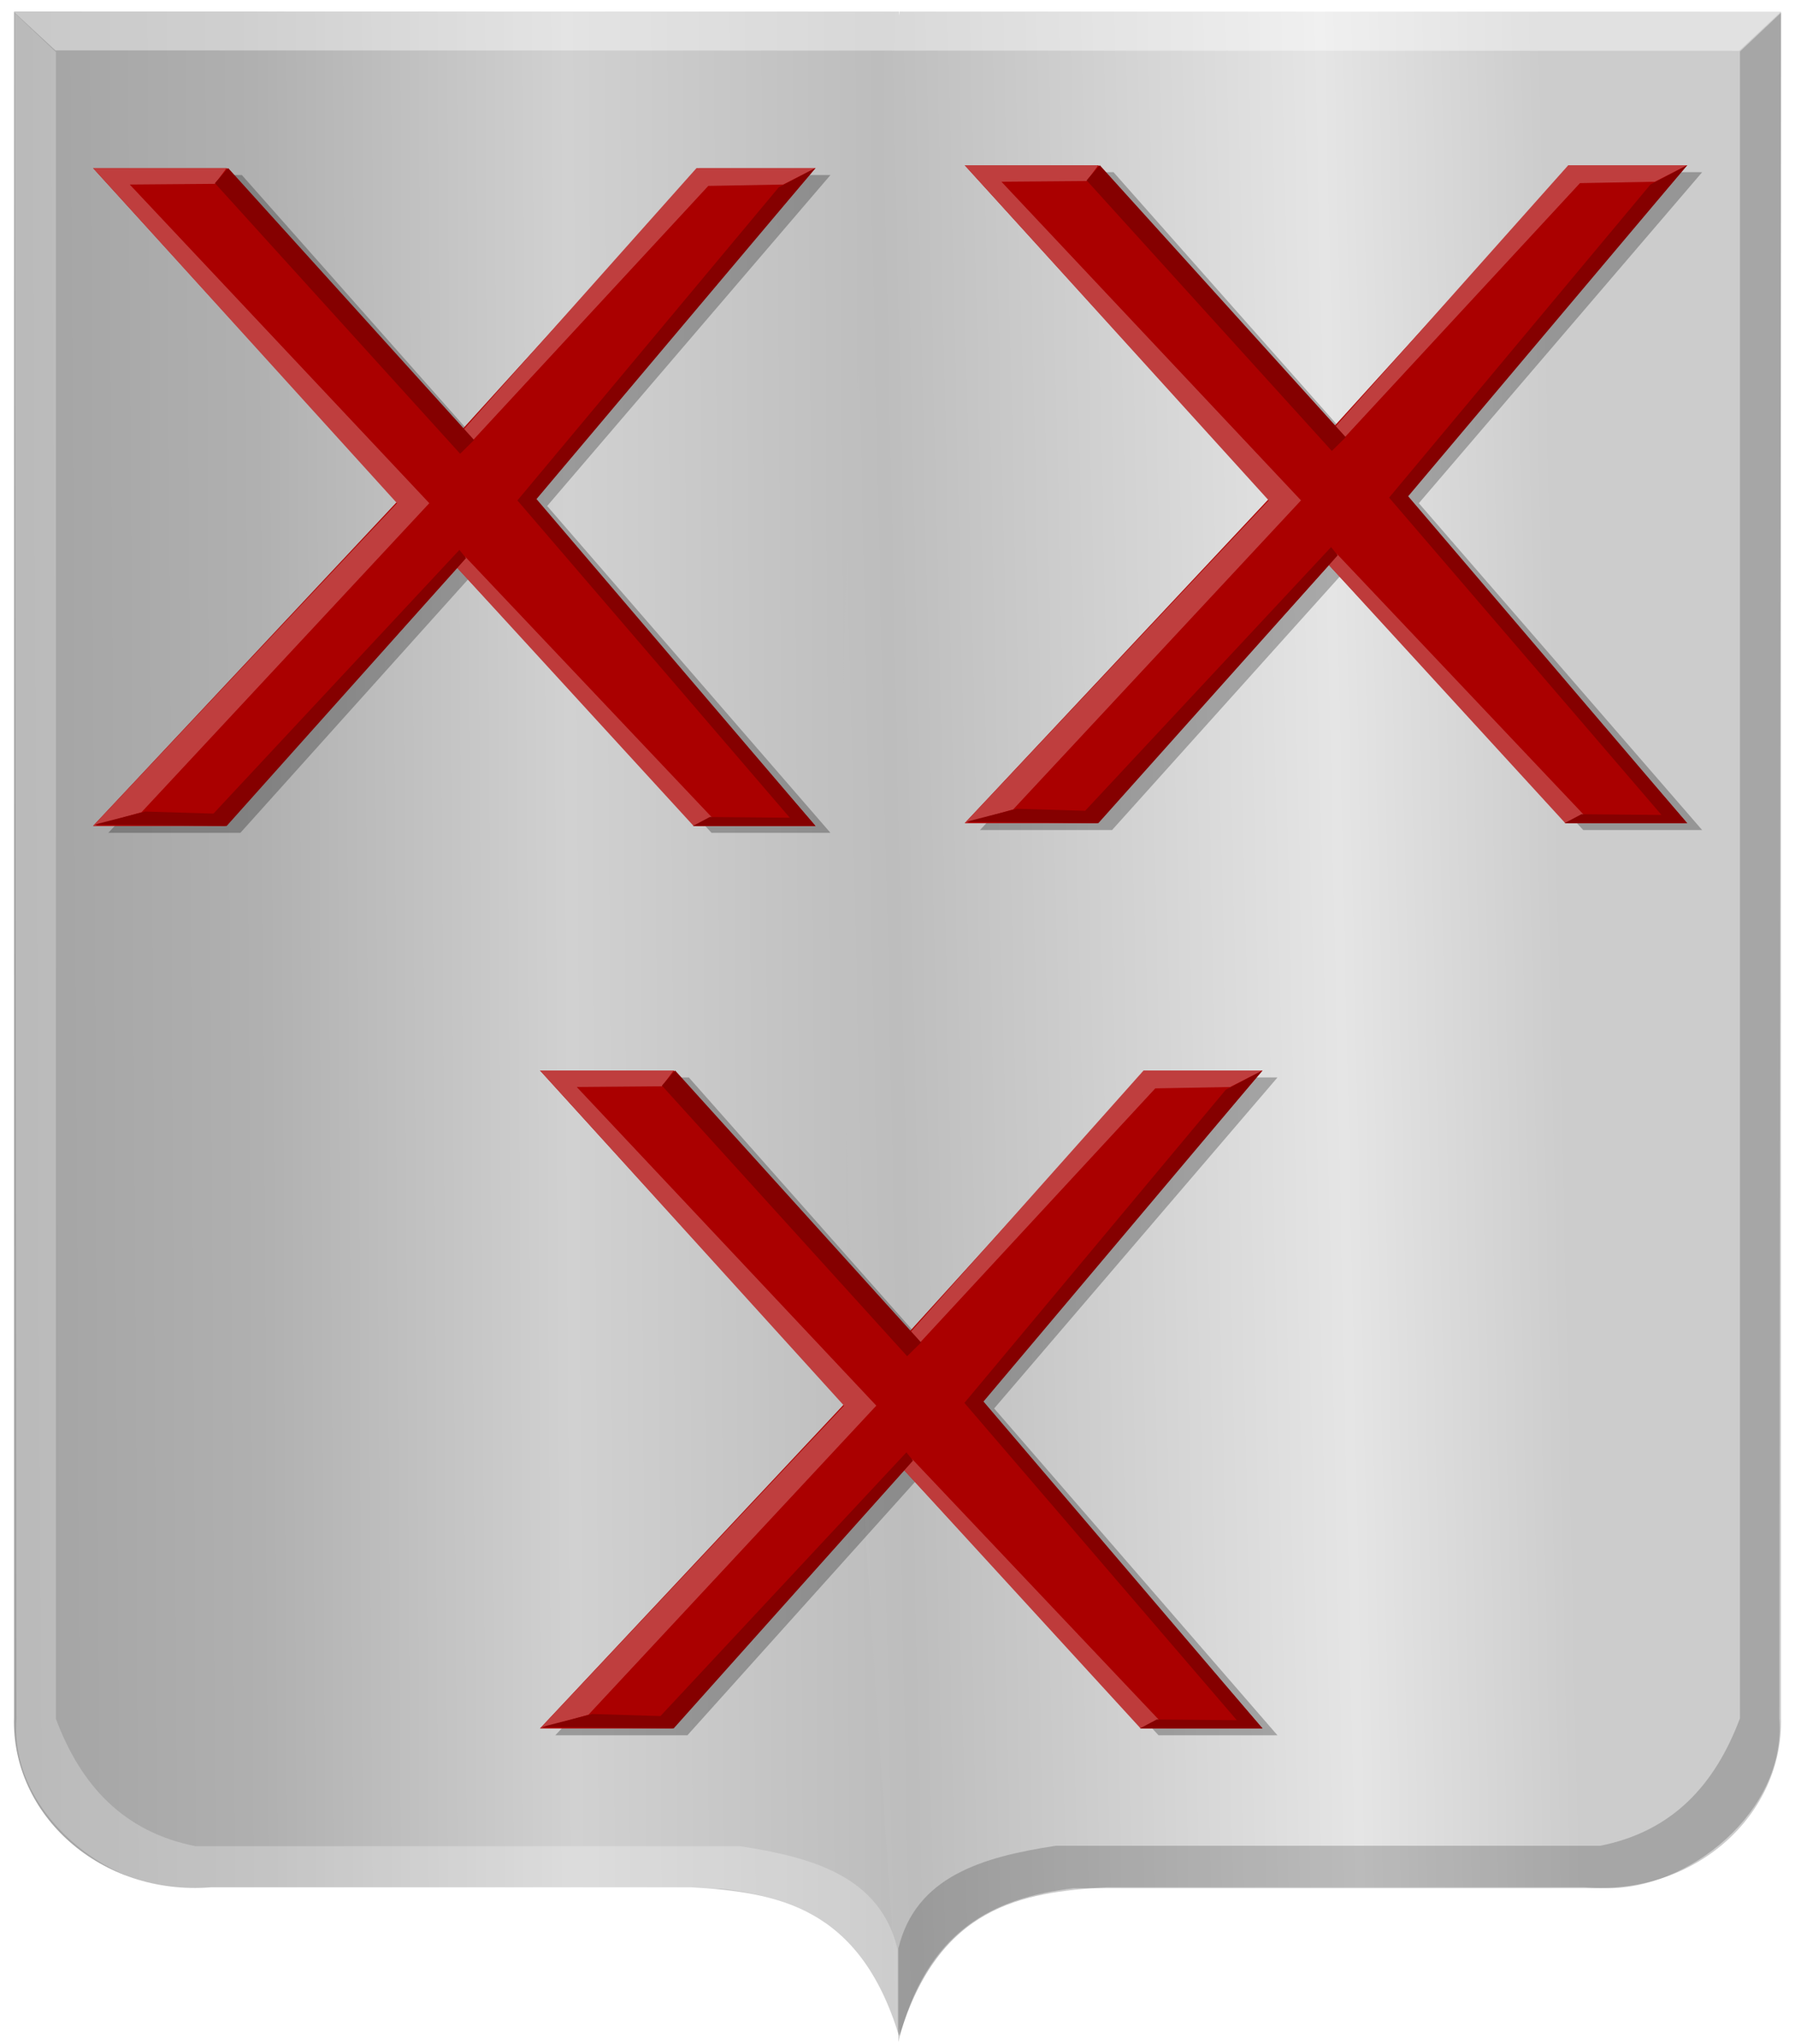
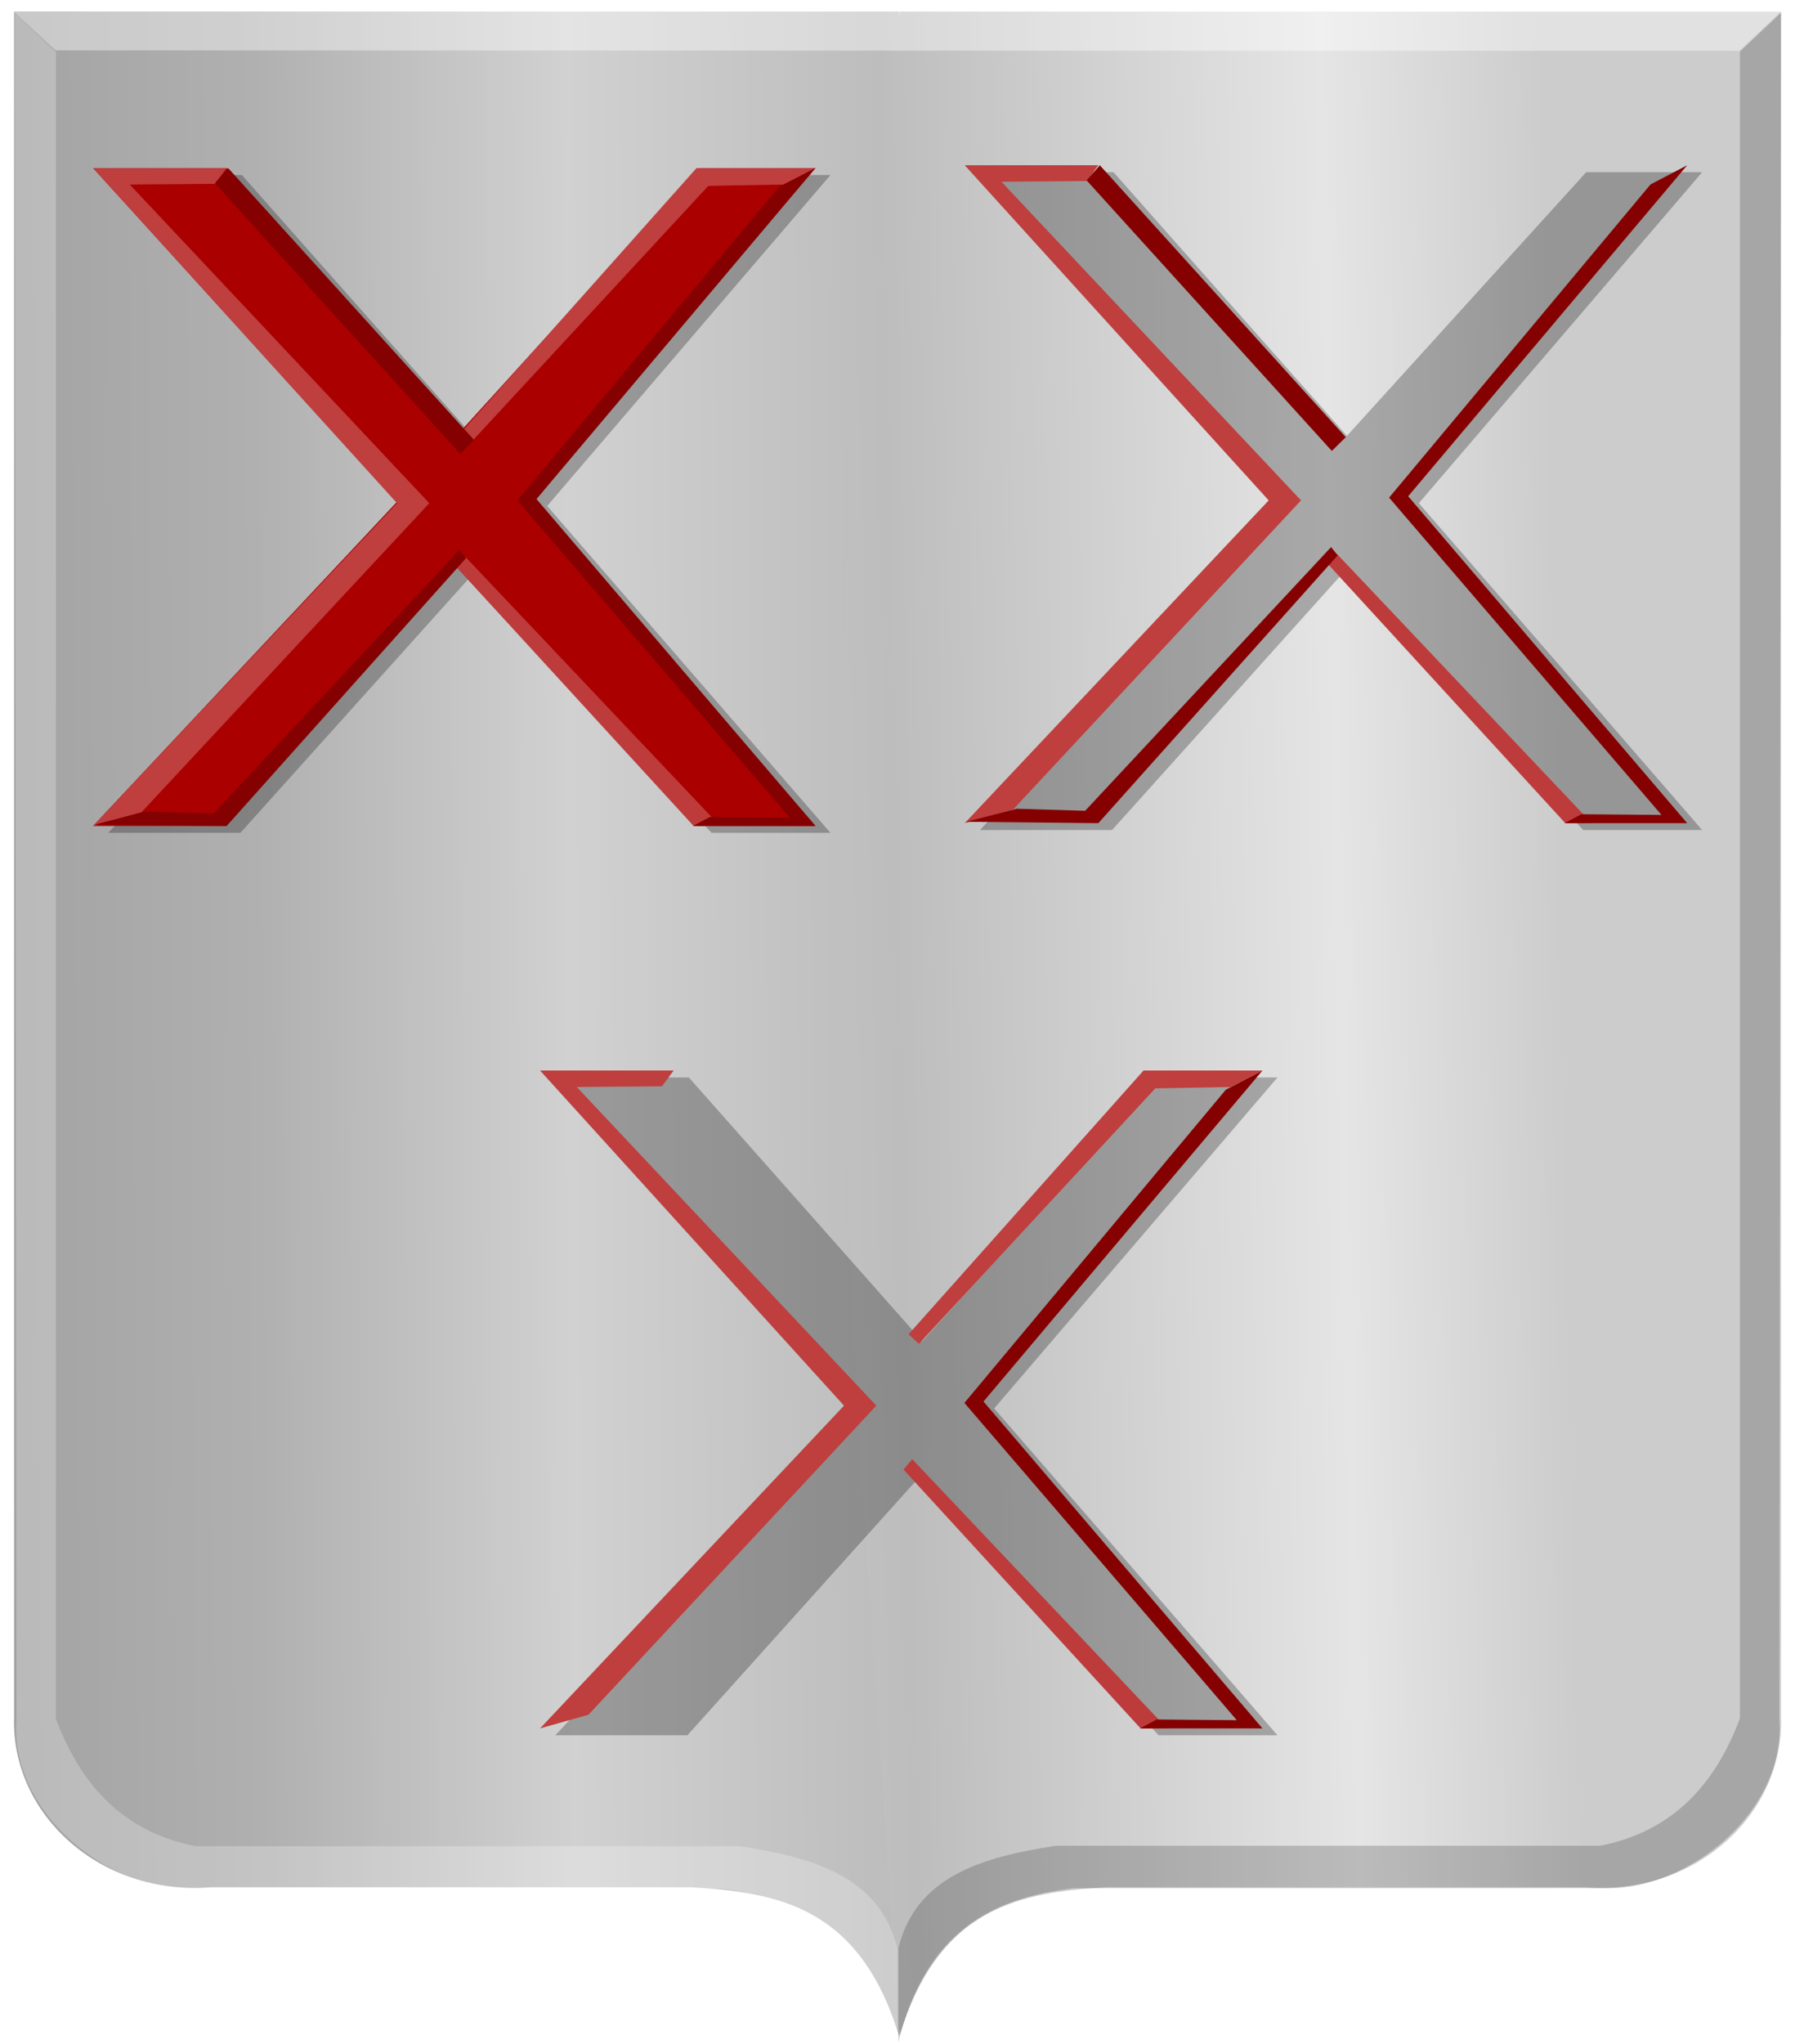
<svg xmlns="http://www.w3.org/2000/svg" xmlns:ns1="http://www.inkscape.org/namespaces/inkscape" xmlns:ns2="http://sodipodi.sourceforge.net/DTD/sodipodi-0.dtd" xmlns:xlink="http://www.w3.org/1999/xlink" width="187.625" height="213.5" id="svg6377" version="1.1" ns1:version="0.48.4 r9939" ns2:docname="wielewaal.svg">
  <defs id="defs6379">
    <linearGradient ns1:collect="always" xlink:href="#linearGradient5715" id="linearGradient6343" x1="602.111" y1="413.171" x2="765.535" y2="413.171" gradientUnits="userSpaceOnUse" />
    <linearGradient id="linearGradient5715">
      <stop style="stop-color:#a3a3a3;stop-opacity:1;" offset="0" id="stop5717" />
      <stop style="stop-color:#b0b0b0;stop-opacity:1;" offset="0.143" id="stop5719" />
      <stop id="stop5721" offset="0.321" style="stop-color:#d1d1d1;stop-opacity:1;" />
      <stop style="stop-color:#bdbdbd;stop-opacity:1;" offset="0.5" id="stop5723" />
      <stop id="stop5725" offset="0.75" style="stop-color:#e5e5e5;stop-opacity:1;" />
      <stop style="stop-color:#cccccc;stop-opacity:1;" offset="0.875" id="stop5727" />
      <stop id="stop5729" offset="1" style="stop-color:#cccccc;stop-opacity:1;" />
    </linearGradient>
    <linearGradient ns1:collect="always" xlink:href="#linearGradient5715" id="linearGradient6946" x1="283.943" y1="492.458" x2="447.367" y2="492.458" gradientUnits="userSpaceOnUse" />
    <linearGradient y2="702.076" x2="371.643" y1="702.076" x1="79.31" gradientTransform="matrix(1.078,0,0,1.139,198.156,-26.531)" gradientUnits="userSpaceOnUse" id="linearGradient25981" xlink:href="#linearGradient6068-7-8-2-6-8-8-8-2-6-8-95-0-8-1-2-6-9-8-4" ns1:collect="always" />
    <linearGradient id="linearGradient6068-7-8-2-6-8-8-8-2-6-8-95-0-8-1-2-6-9-8-4" ns1:collect="always">
      <stop id="stop6070-9-2-0-0-2-4-8-8-2-2-3-7-6-1-5-3-2-9-3" offset="0" style="stop-color:#ffffff;stop-opacity:1;" />
      <stop id="stop6072-5-9-0-2-9-0-7-1-0-1-25-2-5-9-5-4-7-2-8" offset="1" style="stop-color:#ffffff;stop-opacity:0;" />
    </linearGradient>
    <linearGradient y2="702.076" x2="371.643" y1="702.076" x1="79.31" gradientTransform="matrix(1.078,0,0,1.139,198.156,-26.531)" gradientUnits="userSpaceOnUse" id="linearGradient25983" xlink:href="#linearGradient6060-3-3-4-8-3-6-0-4-6-9-5-9-9-6-9-8-5-9-8" ns1:collect="always" />
    <linearGradient id="linearGradient6060-3-3-4-8-3-6-0-4-6-9-5-9-9-6-9-8-5-9-8" ns1:collect="always">
      <stop id="stop6062-1-5-6-6-5-3-0-6-5-7-8-5-0-2-1-8-4-5-8" offset="0" style="stop-color:#000000;stop-opacity:1;" />
      <stop id="stop6064-2-9-0-5-9-6-5-7-1-6-6-4-0-9-2-7-3-4-0" offset="1" style="stop-color:#000000;stop-opacity:0;" />
    </linearGradient>
    <linearGradient y2="569.505" x2="776.167" y1="569.505" x1="483.834" gradientTransform="matrix(-1.078,0,0,1.139,1436.783,124.155)" gradientUnits="userSpaceOnUse" id="linearGradient25931" xlink:href="#linearGradient6130-8-4-0-1-1-8-9-2-6-7-6-7-7-1-3-0-2-2-2-9" ns1:collect="always" />
    <linearGradient id="linearGradient6130-8-4-0-1-1-8-9-2-6-7-6-7-7-1-3-0-2-2-2-9" ns1:collect="always">
      <stop id="stop6132-5-0-1-9-8-8-5-3-4-0-5-2-3-3-9-8-9-3-1-2" offset="0" style="stop-color:#000000;stop-opacity:1;" />
      <stop id="stop6134-7-7-6-8-4-2-3-9-1-8-3-2-0-8-2-3-3-3-6-5" offset="1" style="stop-color:#000000;stop-opacity:0;" />
    </linearGradient>
    <linearGradient y2="702.076" x2="371.643" y1="702.076" x1="79.31" gradientTransform="matrix(-1.078,0,0,1.139,1000.59,-26.783)" gradientUnits="userSpaceOnUse" id="linearGradient25933" xlink:href="#linearGradient6060-6-1-3-7-5-6-1-9-8-2-5-2-4-0-3-6-3-4-1-5-3" ns1:collect="always" />
    <linearGradient id="linearGradient6060-6-1-3-7-5-6-1-9-8-2-5-2-4-0-3-6-3-4-1-5-3" ns1:collect="always">
      <stop id="stop6062-8-8-6-5-0-3-3-9-5-6-6-4-1-2-4-1-9-0-1-7-3" offset="0" style="stop-color:#000000;stop-opacity:1;" />
      <stop id="stop6064-5-9-1-4-2-7-5-5-1-3-9-6-9-5-4-8-6-5-3-6-3" offset="1" style="stop-color:#000000;stop-opacity:0;" />
    </linearGradient>
    <filter color-interpolation-filters="sRGB" ns1:collect="always" id="filter26646-7-5-65">
      <feGaussianBlur ns1:collect="always" stdDeviation="0.255" id="feGaussianBlur26648-1-3-1" />
    </filter>
    <filter color-interpolation-filters="sRGB" ns1:collect="always" id="filter26646-7-5-3">
      <feGaussianBlur ns1:collect="always" stdDeviation="0.255" id="feGaussianBlur26648-1-3-8" />
    </filter>
    <filter color-interpolation-filters="sRGB" ns1:collect="always" id="filter26646-7-5">
      <feGaussianBlur ns1:collect="always" stdDeviation="0.255" id="feGaussianBlur26648-1-3" />
    </filter>
    <linearGradient ns1:collect="always" xlink:href="#linearGradient5715" id="linearGradient7231" x1="283.327" y1="494.418" x2="466.38" y2="493.408" gradientUnits="userSpaceOnUse" />
    <linearGradient ns1:collect="always" xlink:href="#linearGradient5715" id="linearGradient7239" x1="283.395" y1="498.459" x2="469.179" y2="494.418" gradientUnits="userSpaceOnUse" />
  </defs>
  <ns2:namedview id="base" pagecolor="#ffffff" bordercolor="#666666" borderopacity="1.0" ns1:pageopacity="0.0" ns1:pageshadow="2" ns1:zoom="0.7" ns1:cx="100.80969" ns1:cy="-13.533571" ns1:document-units="px" ns1:current-layer="layer1" showgrid="false" fit-margin-top="0" fit-margin-left="0" fit-margin-right="0" fit-margin-bottom="0" ns1:window-width="1600" ns1:window-height="837" ns1:window-x="-8" ns1:window-y="-8" ns1:window-maximized="1" />
  <g ns1:label="Laag 1" ns1:groupmode="layer" id="layer1" transform="translate(-282.438,-387.469)">
    <path ns1:connector-curvature="0" ns2:nodetypes="cccccccc" id="path2830" d="m 376.407,388.695 -92.498,0 0,178.177 c -0.305,10.146 9.028,18.668 20.594,17.744 l 26.031,0 24.141,0 c 8.989,0.519 17.619,1.994 21.731,15.526 l 0,-211.447 z" style="fill:url(#linearGradient7231);fill-opacity:1;stroke:#000000;stroke-width:1.15px;stroke-linecap:butt;stroke-linejoin:miter;stroke-opacity:0" />
    <path ns1:connector-curvature="0" ns2:nodetypes="cccccccc" id="path2830-1" d="m 376.462,388.695 92.134,0 0,178.177 c 0.303,10.147 -8.992,18.668 -20.513,17.744 l -25.928,0 -24.047,0 c -8.953,0.519 -17.55,1.994 -21.646,15.526 -4.659,-69.423 -11.065,-138.448 0,-211.446 z" style="fill:url(#linearGradient7239);fill-opacity:1;stroke:#000000;stroke-width:1.15px;stroke-linecap:butt;stroke-linejoin:miter;stroke-opacity:0" />
    <path id="path10406" d="m 283.909,388.734 4.318,3.996 176.004,0.05 4.365,-4.09 z" style="fill:#ffffff;fill-opacity:0.405;stroke:#000000;stroke-width:1.15px;stroke-linecap:butt;stroke-linejoin:miter;stroke-opacity:0" ns1:connector-curvature="0" ns2:nodetypes="ccccc" />
    <path ns2:nodetypes="ccccccccccc" id="path4051" d="m 283.977,388.839 4.305,4.066 0,174.111 c 2.587,6.912 7.028,11.81 14.598,13.308 l 56.896,0 c 7.732,1.174 14.651,3.219 16.47,10.72 l 0,9.796 c -2.886,-11.735 -10.005,-15.11 -18.341,-16.08 l -55.586,0 c -8.559,0.215 -18.926,-7.993 -18.154,-17.744 l -0.187,-178.177 z" style="fill:#ffffff;fill-opacity:0.247;stroke:#000000;stroke-width:1.15px;stroke-linecap:butt;stroke-linejoin:miter;stroke-opacity:0" ns1:connector-curvature="0" />
    <path ns2:nodetypes="ccccccccccc" id="path4051-6" d="m 468.61,388.792 -4.305,4.066 0,174.111 c -2.587,6.912 -7.028,11.81 -14.598,13.308 l -56.896,0 c -7.732,1.175 -14.651,3.219 -16.47,10.72 l 0,9.796 c 2.886,-11.735 10.005,-15.11 18.341,-16.08 l 55.586,0 c 8.559,0.215 18.926,-7.993 18.154,-17.744 l 0.187,-178.177 z" style="fill:#000000;fill-opacity:0.186;stroke:#000000;stroke-width:1.15px;stroke-linecap:butt;stroke-linejoin:miter;stroke-opacity:0" ns1:connector-curvature="0" />
    <path ns1:connector-curvature="0" transform="matrix(1.395,0,0,1.43,-560.267,65.222)" style="fill:#000000;fill-opacity:0.265;stroke:#000000;stroke-width:0.451px;stroke-linecap:butt;stroke-linejoin:miter;stroke-opacity:0;filter:url(#filter26646-7-5)" d="m 612.202,238.131 22.767,24.379 -22.767,23.677 9.899,0 17.378,-18.861 17.928,18.861 8.909,0 -21.228,-23.877 21.228,-24.178 -8.689,0 -17.928,19.262 -17.488,-19.262 -10.009,0 z" id="path26573-1-4" ns2:nodetypes="ccccccccccccc" />
    <path ns1:connector-curvature="0" style="fill:#aa0000;fill-opacity:1;stroke:#000000;stroke-width:0.637px;stroke-linecap:butt;stroke-linejoin:miter;stroke-opacity:0" d="m 292.164,405.025 31.771,34.865 -31.771,33.861 13.813,0 24.25,-26.974 25.018,26.974 12.432,0 -29.622,-34.148 29.622,-34.578 -12.125,0 -25.018,27.548 -24.404,-27.548 -13.967,0 z" id="path26573-8-5-3" ns2:nodetypes="ccccccccccccc" />
    <path ns1:connector-curvature="0" style="fill:#bf3e3e;fill-opacity:1;stroke:#000000;stroke-width:0.637px;stroke-linecap:butt;stroke-linejoin:miter;stroke-opacity:0" d="m 292.164,405.025 31.771,35.008 -31.771,33.717 5.065,-1.435 30.083,-32.282 -31.311,-33.287 8.902,-0.072 1.228,-1.65 -13.967,0 z" id="path26575-8-2-2" ns2:nodetypes="ccccccccc" />
    <path ns1:connector-curvature="0" style="fill:#bf3e3e;fill-opacity:1;stroke:#000000;stroke-width:0.637px;stroke-linecap:butt;stroke-linejoin:miter;stroke-opacity:0" d="m 367.678,405.025 -3.377,1.722 -7.828,0.143 -24.711,26.687 -1.074,-1.004 24.557,-27.548 12.432,0 z" id="path26577-2-7-1" />
    <path ns1:connector-curvature="0" style="fill:#be3b3b;fill-opacity:1;stroke:#000000;stroke-width:0.637px;stroke-linecap:butt;stroke-linejoin:miter;stroke-opacity:0" d="m 330.151,446.705 0.921,-1.076 26.629,28.122 -2.763,0 -24.788,-27.045 z" id="path26579-4-6-1" />
    <path ns1:connector-curvature="0" style="fill:#850000;fill-opacity:1;stroke:#000000;stroke-width:0.637px;stroke-linecap:butt;stroke-linejoin:miter;stroke-opacity:0" d="m 292.318,473.607 5.295,-1.363 7.137,0.215 25.708,-27.548 0.691,0.861 -25.018,27.978 -13.814,-0.143 z" id="path26581-5-1-3" />
    <path ns1:connector-curvature="0" style="fill:#850000;fill-opacity:1;stroke:#000000;stroke-width:0.637px;stroke-linecap:butt;stroke-linejoin:miter;stroke-opacity:0" d="m 354.862,473.75 1.765,-0.933 8.365,0.072 -28.471,-33.143 27.32,-32.713 3.837,-2.009 -29.162,34.578 29.162,34.148 -12.816,0 z" id="path26583-5-4-2" />
    <path ns1:connector-curvature="0" style="fill:#850000;fill-opacity:1;stroke:#000000;stroke-width:0.637px;stroke-linecap:butt;stroke-linejoin:miter;stroke-opacity:0" d="m 304.903,406.603 25.632,28.265 1.458,-1.435 -25.708,-28.408 -1.381,1.578 z" id="path26585-1-2-5" ns2:nodetypes="ccccc" />
    <path ns1:connector-curvature="0" transform="matrix(1.395,0,0,1.43,-513.543,159.493)" style="fill:#000000;fill-opacity:0.265;stroke:#000000;stroke-width:0.451px;stroke-linecap:butt;stroke-linejoin:miter;stroke-opacity:0;filter:url(#filter26646-7-5-3)" d="m 612.202,238.131 22.767,24.379 -22.767,23.677 9.899,0 17.378,-18.861 17.928,18.861 8.909,0 -21.228,-23.877 21.228,-24.178 -8.689,0 -17.928,19.262 -17.488,-19.262 -10.009,0 z" id="path26573-1-4-3" ns2:nodetypes="ccccccccccccc" />
-     <path ns1:connector-curvature="0" style="fill:#aa0000;fill-opacity:1;stroke:#000000;stroke-width:0.637px;stroke-linecap:butt;stroke-linejoin:miter;stroke-opacity:0" d="m 338.887,499.296 31.771,34.865 -31.771,33.861 13.813,0 24.25,-26.974 25.018,26.974 12.432,0 -29.622,-34.148 29.622,-34.578 -12.125,0 -25.018,27.548 -24.404,-27.548 -13.967,0 z" id="path26573-8-5-3-7" ns2:nodetypes="ccccccccccccc" />
    <path ns1:connector-curvature="0" style="fill:#bf3e3e;fill-opacity:1;stroke:#000000;stroke-width:0.637px;stroke-linecap:butt;stroke-linejoin:miter;stroke-opacity:0" d="m 338.887,499.296 31.771,35.008 -31.771,33.717 5.065,-1.435 30.083,-32.282 -31.311,-33.287 8.902,-0.072 1.228,-1.65 -13.967,0 z" id="path26575-8-2-2-1" ns2:nodetypes="ccccccccc" />
    <path ns1:connector-curvature="0" style="fill:#bf3e3e;fill-opacity:1;stroke:#000000;stroke-width:0.637px;stroke-linecap:butt;stroke-linejoin:miter;stroke-opacity:0" d="m 414.401,499.296 -3.377,1.722 -7.828,0.143 -24.711,26.687 -1.074,-1.004 24.557,-27.548 12.432,0 z" id="path26577-2-7-1-0" />
    <path ns1:connector-curvature="0" style="fill:#be3b3b;fill-opacity:1;stroke:#000000;stroke-width:0.637px;stroke-linecap:butt;stroke-linejoin:miter;stroke-opacity:0" d="m 376.875,540.976 0.921,-1.076 26.629,28.121 -2.763,0 -24.788,-27.045 z" id="path26579-4-6-1-7" />
-     <path ns1:connector-curvature="0" style="fill:#850000;fill-opacity:1;stroke:#000000;stroke-width:0.637px;stroke-linecap:butt;stroke-linejoin:miter;stroke-opacity:0" d="m 339.041,567.878 5.295,-1.363 7.137,0.215 25.708,-27.548 0.691,0.861 -25.018,27.978 -13.814,-0.143 z" id="path26581-5-1-3-3" />
    <path ns1:connector-curvature="0" style="fill:#850000;fill-opacity:1;stroke:#000000;stroke-width:0.637px;stroke-linecap:butt;stroke-linejoin:miter;stroke-opacity:0" d="m 401.585,568.021 1.765,-0.933 8.365,0.072 -28.471,-33.143 27.32,-32.713 3.837,-2.009 -29.162,34.578 29.162,34.148 -12.816,0 z" id="path26583-5-4-2-4" />
-     <path ns1:connector-curvature="0" style="fill:#850000;fill-opacity:1;stroke:#000000;stroke-width:0.637px;stroke-linecap:butt;stroke-linejoin:miter;stroke-opacity:0" d="m 351.626,500.874 25.632,28.265 1.458,-1.435 -25.708,-28.408 -1.381,1.578 z" id="path26585-1-2-5-9" ns2:nodetypes="ccccc" />
    <path ns1:connector-curvature="0" transform="matrix(1.395,0,0,1.43,-469.153,64.929)" style="fill:#000000;fill-opacity:0.265;stroke:#000000;stroke-width:0.451px;stroke-linecap:butt;stroke-linejoin:miter;stroke-opacity:0;filter:url(#filter26646-7-5-65)" d="m 612.202,238.131 22.767,24.379 -22.767,23.677 9.899,0 17.378,-18.861 17.928,18.861 8.909,0 -21.228,-23.877 21.228,-24.178 -8.689,0 -17.928,19.262 -17.488,-19.262 -10.009,0 z" id="path26573-1-4-0" ns2:nodetypes="ccccccccccccc" />
-     <path ns1:connector-curvature="0" style="fill:#aa0000;fill-opacity:1;stroke:#000000;stroke-width:0.637px;stroke-linecap:butt;stroke-linejoin:miter;stroke-opacity:0" d="m 383.278,404.732 31.771,34.865 -31.771,33.861 13.813,0 24.25,-26.974 25.018,26.974 12.432,0 -29.622,-34.148 29.622,-34.578 -12.125,0 -25.018,27.548 -24.404,-27.548 -13.967,0 z" id="path26573-8-5-3-9" ns2:nodetypes="ccccccccccccc" />
    <path ns1:connector-curvature="0" style="fill:#bf3e3e;fill-opacity:1;stroke:#000000;stroke-width:0.637px;stroke-linecap:butt;stroke-linejoin:miter;stroke-opacity:0" d="m 383.278,404.732 31.771,35.008 -31.771,33.717 5.065,-1.435 30.083,-32.282 -31.311,-33.287 8.902,-0.072 1.228,-1.65 -13.967,0 z" id="path26575-8-2-2-9" ns2:nodetypes="ccccccccc" />
-     <path ns1:connector-curvature="0" style="fill:#bf3e3e;fill-opacity:1;stroke:#000000;stroke-width:0.637px;stroke-linecap:butt;stroke-linejoin:miter;stroke-opacity:0" d="m 458.792,404.732 -3.377,1.722 -7.828,0.143 -24.711,26.687 -1.074,-1.004 24.557,-27.548 12.432,0 z" id="path26577-2-7-1-6" />
    <path ns1:connector-curvature="0" style="fill:#be3b3b;fill-opacity:1;stroke:#000000;stroke-width:0.637px;stroke-linecap:butt;stroke-linejoin:miter;stroke-opacity:0" d="m 421.265,446.412 0.921,-1.076 26.629,28.122 -2.763,0 -24.788,-27.045 z" id="path26579-4-6-1-8" />
    <path ns1:connector-curvature="0" style="fill:#850000;fill-opacity:1;stroke:#000000;stroke-width:0.637px;stroke-linecap:butt;stroke-linejoin:miter;stroke-opacity:0" d="m 383.431,473.314 5.295,-1.363 7.137,0.215 25.708,-27.548 0.691,0.861 -25.018,27.978 -13.814,-0.143 z" id="path26581-5-1-3-34" />
    <path ns1:connector-curvature="0" style="fill:#850000;fill-opacity:1;stroke:#000000;stroke-width:0.637px;stroke-linecap:butt;stroke-linejoin:miter;stroke-opacity:0" d="m 445.976,473.457 1.765,-0.933 8.365,0.072 -28.471,-33.143 27.32,-32.713 3.837,-2.009 -29.162,34.578 29.162,34.148 -12.816,0 z" id="path26583-5-4-2-8" />
    <path ns1:connector-curvature="0" style="fill:#850000;fill-opacity:1;stroke:#000000;stroke-width:0.637px;stroke-linecap:butt;stroke-linejoin:miter;stroke-opacity:0" d="m 396.017,406.31 25.632,28.265 1.458,-1.435 -25.708,-28.408 -1.381,1.578 z" id="path26585-1-2-5-4" ns2:nodetypes="ccccc" />
  </g>
</svg>